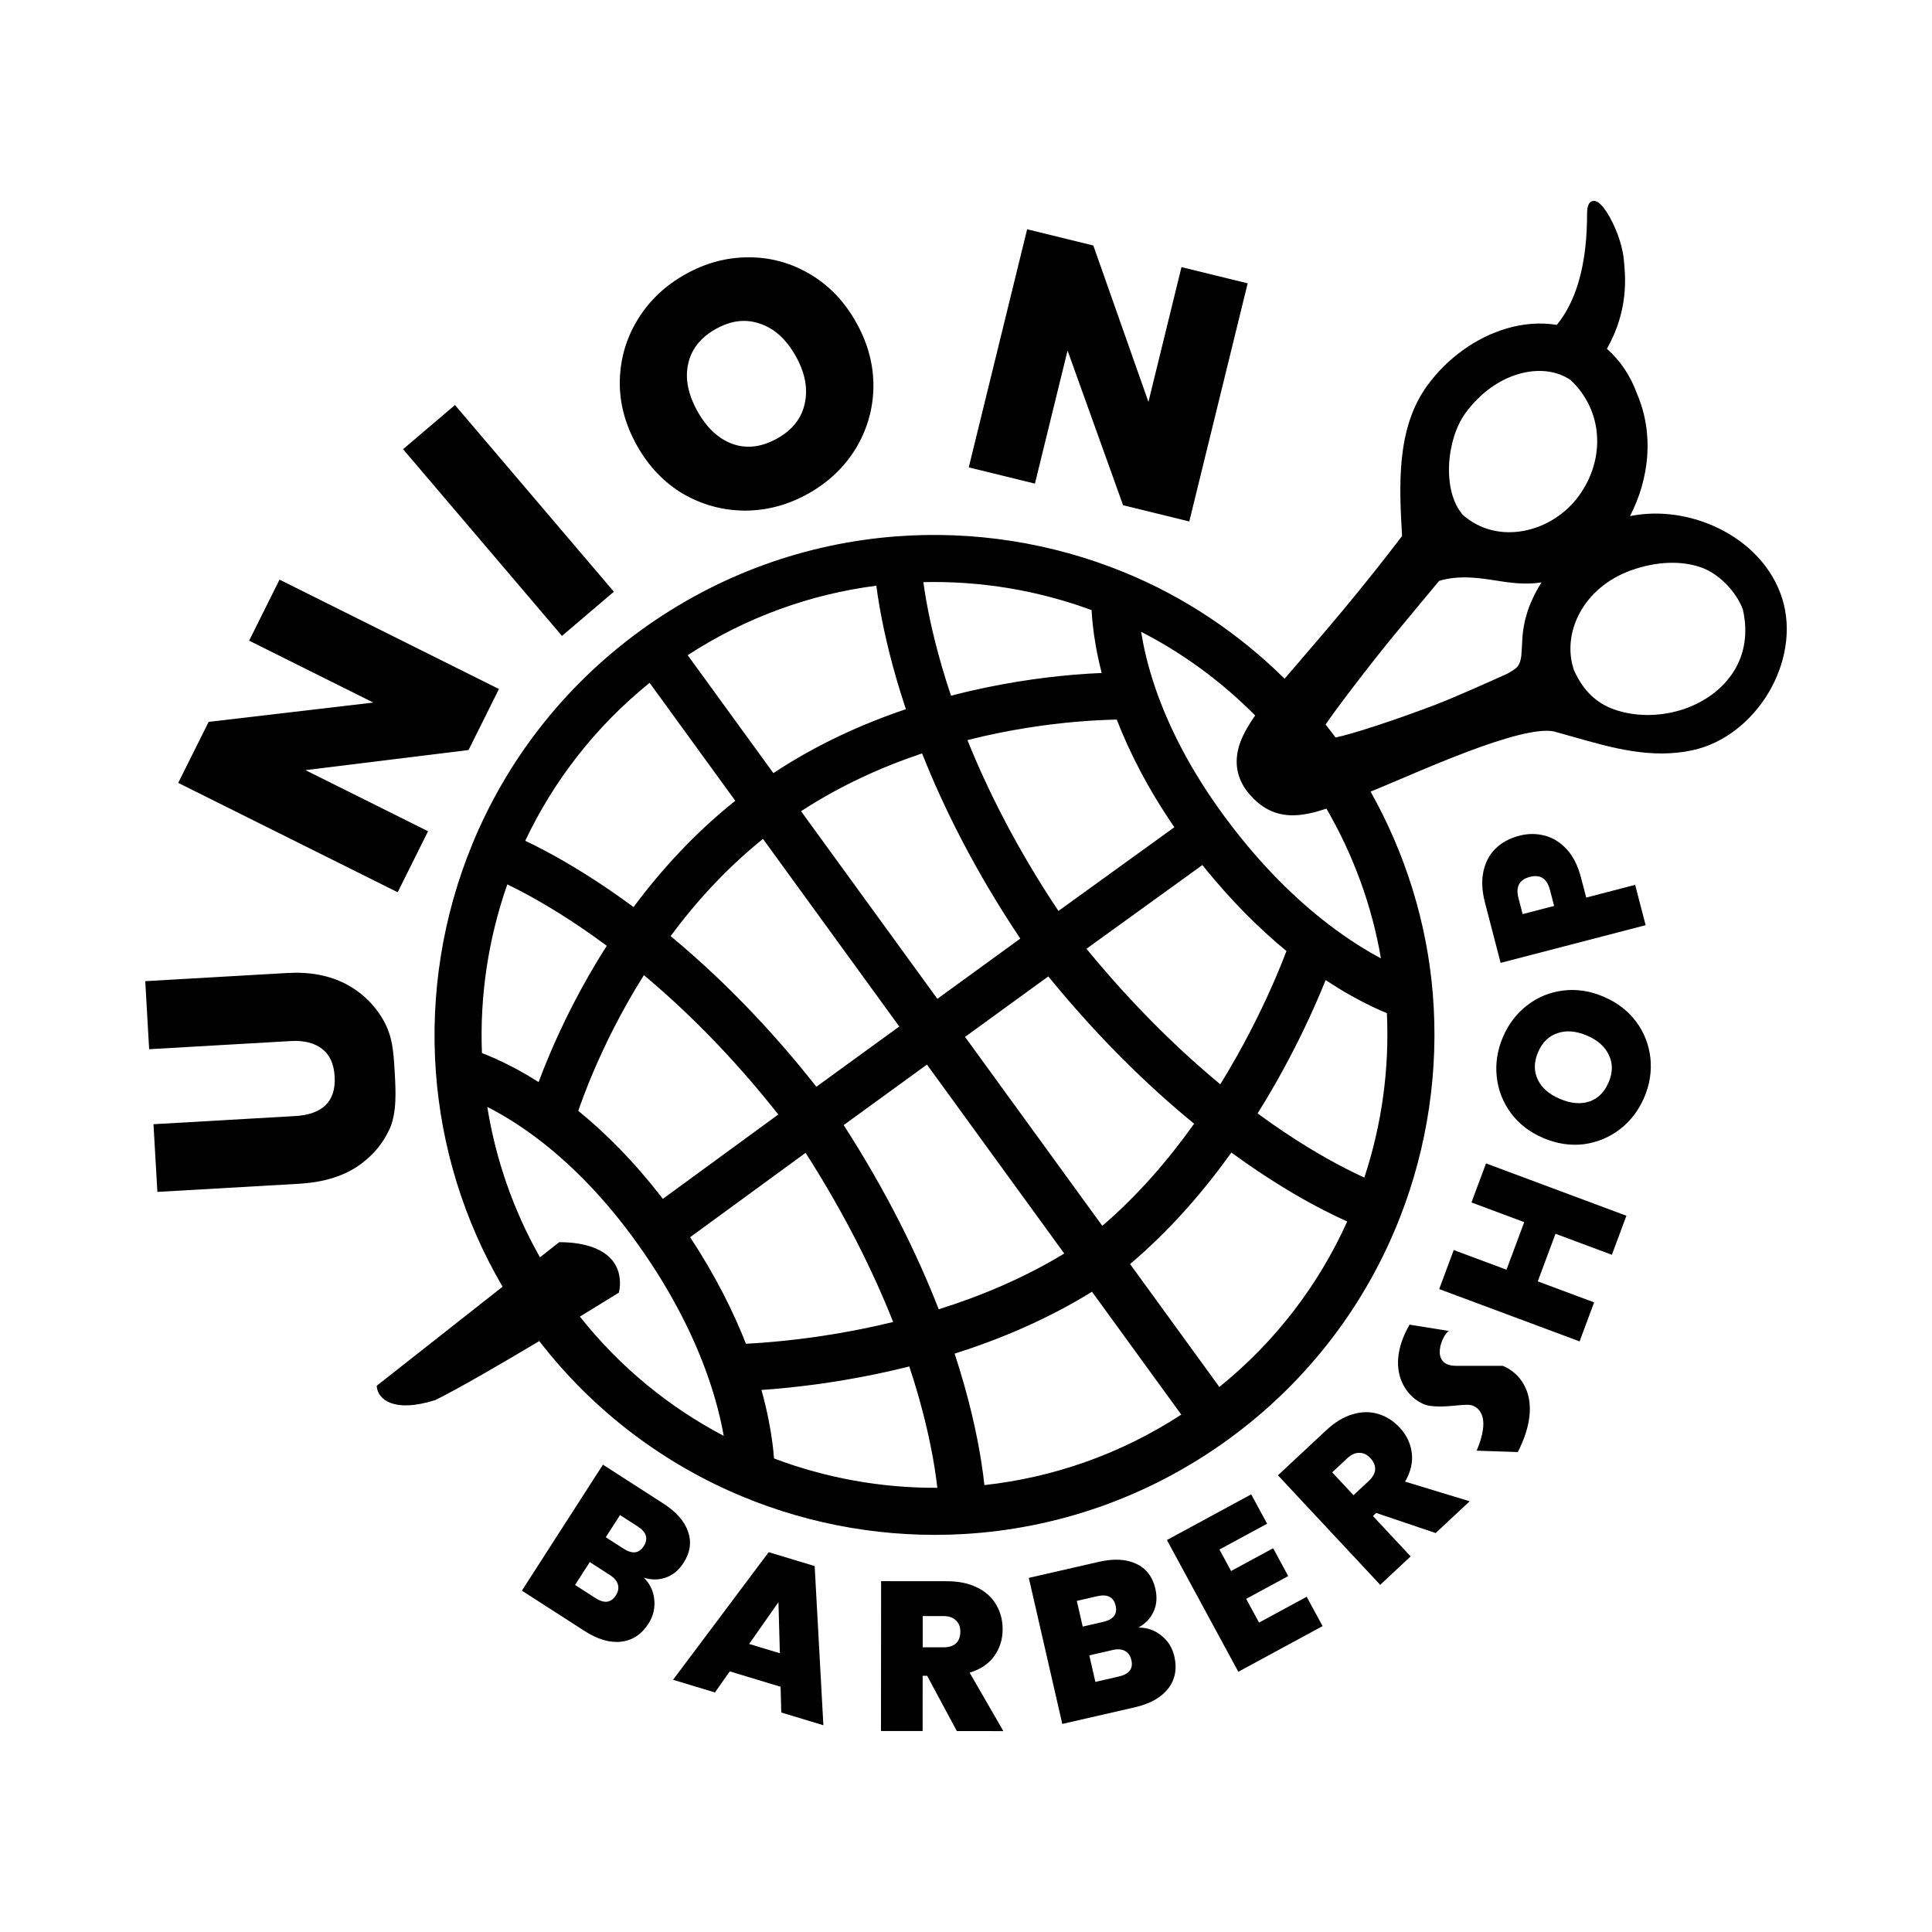
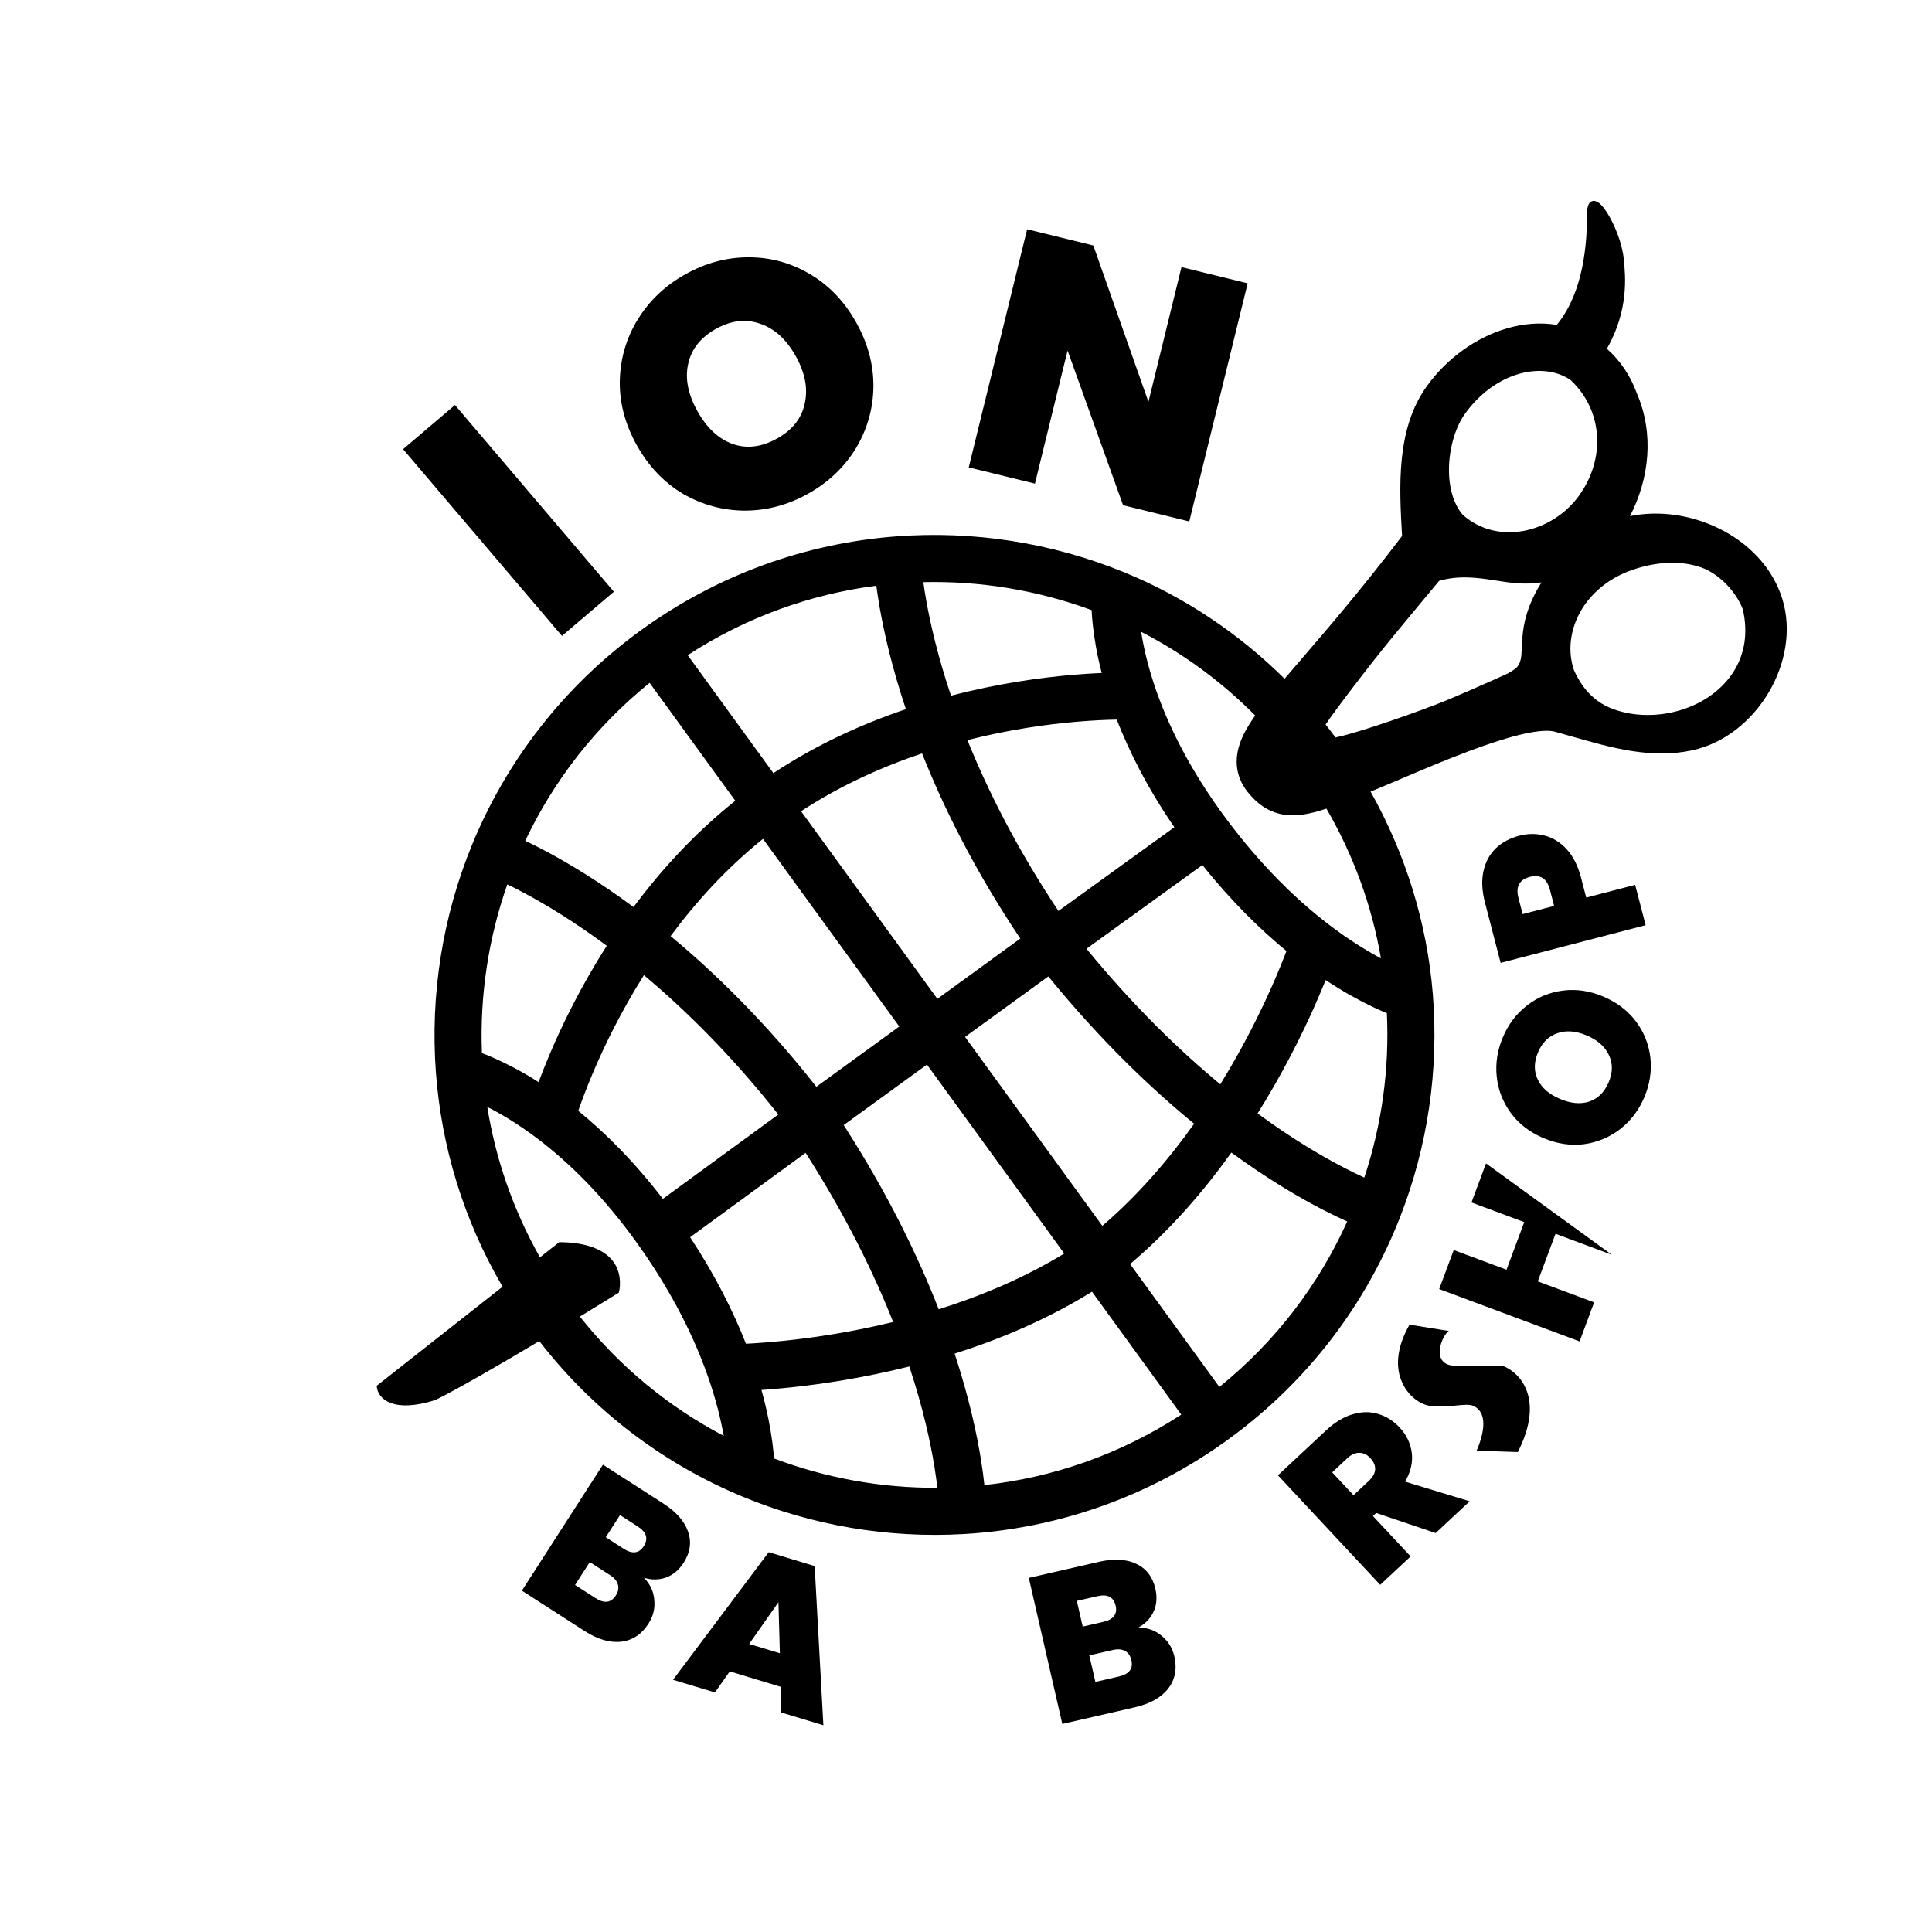
<svg xmlns="http://www.w3.org/2000/svg" width="100" height="100" viewBox="0 0 100 100" fill="none">
  <g clip-path="url(#clip0_63_216)">
    <mask id="mask0_63_216" style="mask-type:alpha" maskUnits="userSpaceOnUse" x="-4" y="2" width="108" height="96">
      <rect x="-3.173" y="2.487" width="106.345" height="95.027" fill="white" />
    </mask>
    <g mask="url(#mask0_63_216)">
-       <path d="M7.944 58.189L15.294 57.766C15.976 57.727 16.495 57.541 16.848 57.208C17.201 56.863 17.359 56.367 17.321 55.72C17.284 55.073 17.071 54.599 16.68 54.296C16.278 53.983 15.741 53.846 15.07 53.884L7.72 54.307L7.518 50.785L14.867 50.362C16.029 50.295 17.038 50.484 17.893 50.927C18.736 51.371 19.391 52.007 19.86 52.833C20.315 53.648 20.368 54.427 20.428 55.458C20.487 56.488 20.541 57.566 20.18 58.404C19.807 59.231 19.227 59.901 18.439 60.416C17.651 60.918 16.669 61.203 15.495 61.27L8.146 61.693L7.944 58.189Z" fill="#000000" />
-       <path d="M25.826 35.663L24.252 38.821L15.809 39.862L22.156 43.025L20.583 46.183L9.225 40.522L10.799 37.364L19.322 36.364L12.895 33.16L14.468 30.002L25.826 35.663Z" fill="#000000" />
      <path d="M23.549 20.964L31.774 30.627L29.087 32.914L20.863 23.25L23.549 20.964Z" fill="#000000" />
      <path d="M41.826 25.555C40.788 26.135 39.7 26.426 38.562 26.43C37.417 26.423 36.348 26.134 35.355 25.562C34.367 24.973 33.568 24.134 32.959 23.044C32.351 21.955 32.058 20.84 32.081 19.7C32.109 18.544 32.423 17.482 33.023 16.514C33.623 15.546 34.442 14.773 35.479 14.194C36.527 13.608 37.615 13.317 38.743 13.319C39.882 13.315 40.946 13.608 41.934 14.196C42.917 14.774 43.712 15.608 44.321 16.698C44.93 17.788 45.225 18.907 45.208 20.058C45.185 21.198 44.876 22.257 44.282 23.235C43.682 24.203 42.863 24.976 41.826 25.555ZM40.228 22.695C41.014 22.256 41.489 21.654 41.652 20.89C41.827 20.119 41.674 19.304 41.194 18.445C40.702 17.565 40.086 17.002 39.344 16.757C38.606 16.495 37.845 16.584 37.059 17.022C36.263 17.467 35.783 18.072 35.619 18.837C35.45 19.591 35.611 20.409 36.102 21.289C36.588 22.158 37.2 22.724 37.937 22.986C38.668 23.237 39.432 23.14 40.228 22.695Z" fill="#000000" />
      <path d="M61.557 26.991L58.131 26.151L55.257 18.144L53.568 25.032L50.142 24.192L53.164 11.867L56.59 12.707L59.443 20.802L61.153 13.826L64.579 14.666L61.557 26.991Z" fill="#000000" />
      <path d="M33.329 81.662C33.656 81.994 33.835 82.38 33.866 82.819C33.908 83.255 33.808 83.662 33.566 84.038C33.209 84.593 32.738 84.905 32.153 84.973C31.568 85.042 30.931 84.854 30.24 84.409L27.012 82.332L31.208 75.811L34.334 77.822C35 78.251 35.426 78.734 35.612 79.272C35.804 79.814 35.727 80.353 35.382 80.89C35.136 81.272 34.828 81.528 34.458 81.656C34.098 81.781 33.721 81.784 33.329 81.662ZM31.354 79.567L32.27 80.156C32.726 80.45 33.076 80.409 33.318 80.033C33.568 79.644 33.464 79.303 33.008 79.009L32.092 78.42L31.354 79.567ZM30.82 82.716C31.276 83.009 31.627 82.965 31.873 82.583C32 82.385 32.036 82.195 31.98 82.01C31.93 81.83 31.794 81.668 31.572 81.526L30.527 80.853L29.765 82.037L30.82 82.716Z" fill="#000000" />
      <path d="M40.404 87.307L37.772 86.511L37.006 87.601L34.837 86.945L39.788 80.34L42.167 81.06L42.618 89.298L40.438 88.639L40.404 87.307ZM40.366 85.572L40.292 82.929L38.776 85.091L40.366 85.572Z" fill="#000000" />
-       <path d="M49.526 89.599L47.988 86.738L47.757 86.738L47.755 89.598L45.599 89.596L45.606 81.841L49.005 81.844C49.629 81.844 50.156 81.955 50.589 82.175C51.021 82.388 51.347 82.686 51.567 83.067C51.787 83.442 51.896 83.863 51.896 84.333C51.895 84.861 51.748 85.326 51.454 85.729C51.168 86.125 50.746 86.407 50.188 86.575L51.934 89.602L49.526 89.599ZM47.759 85.264L48.826 85.265C49.119 85.265 49.339 85.195 49.486 85.056C49.633 84.917 49.706 84.716 49.707 84.451C49.707 84.202 49.63 84.008 49.476 83.868C49.33 83.722 49.113 83.648 48.827 83.648L47.76 83.647L47.759 85.264Z" fill="#000000" />
      <path d="M58.919 84.243C59.385 84.242 59.786 84.383 60.122 84.667C60.464 84.942 60.684 85.298 60.784 85.734C60.932 86.377 60.826 86.932 60.466 87.398C60.106 87.864 59.526 88.189 58.726 88.373L54.984 89.23L53.251 81.671L56.875 80.841C57.647 80.664 58.291 80.697 58.805 80.94C59.327 81.181 59.659 81.613 59.802 82.235C59.903 82.678 59.87 83.077 59.703 83.431C59.542 83.777 59.28 84.047 58.919 84.243ZM56.041 84.192L57.102 83.948C57.631 83.827 57.846 83.549 57.746 83.113C57.642 82.662 57.326 82.498 56.797 82.619L55.736 82.862L56.041 84.192ZM57.919 86.774C58.448 86.653 58.662 86.371 58.56 85.928C58.508 85.699 58.396 85.54 58.225 85.451C58.062 85.361 57.851 85.345 57.594 85.404L56.382 85.682L56.697 87.055L57.919 86.774Z" fill="#000000" />
-       <path d="M63.119 80.203L63.721 81.315L65.897 80.136L66.678 81.577L64.502 82.756L65.168 83.984L67.634 82.648L68.457 84.167L64.095 86.53L60.4 79.711L64.762 77.348L65.585 78.867L63.119 80.203Z" fill="#000000" />
      <path d="M74.309 79.35L71.232 78.311L71.063 78.469L73.015 80.559L71.439 82.03L66.146 76.362L68.631 74.043C69.086 73.617 69.547 73.337 70.014 73.203C70.475 73.063 70.916 73.057 71.337 73.186C71.753 73.309 72.122 73.542 72.442 73.885C72.802 74.271 73.013 74.711 73.074 75.206C73.135 75.691 73.019 76.185 72.727 76.689L76.07 77.706L74.309 79.35ZM70.057 77.391L70.837 76.663C71.051 76.463 71.165 76.262 71.177 76.06C71.189 75.858 71.105 75.66 70.924 75.467C70.754 75.285 70.566 75.196 70.358 75.199C70.15 75.192 69.942 75.286 69.733 75.481L68.954 76.209L70.057 77.391Z" fill="#000000" />
-       <path d="M76.916 60.218L84.183 62.927L83.43 64.947L80.513 63.86L79.594 66.323L82.511 67.41L81.759 69.431L74.492 66.722L75.245 64.702L77.976 65.72L78.894 63.257L76.163 62.239L76.916 60.218Z" fill="#000000" />
+       <path d="M76.916 60.218L83.43 64.947L80.513 63.86L79.594 66.323L82.511 67.41L81.759 69.431L74.492 66.722L75.245 64.702L77.976 65.72L78.894 63.257L76.163 62.239L76.916 60.218Z" fill="#000000" />
      <path d="M85.106 56.8C84.822 57.468 84.405 58.016 83.856 58.444C83.301 58.869 82.676 59.129 81.982 59.224C81.284 59.309 80.584 59.203 79.882 58.904C79.181 58.605 78.622 58.176 78.207 57.617C77.788 57.048 77.542 56.417 77.47 55.725C77.398 55.033 77.504 54.353 77.789 53.685C78.076 53.01 78.493 52.462 79.039 52.041C79.588 51.613 80.211 51.356 80.909 51.271C81.6 51.183 82.296 51.288 82.998 51.587C83.7 51.886 84.262 52.316 84.684 52.879C85.099 53.438 85.346 54.065 85.425 54.76C85.497 55.452 85.391 56.132 85.106 56.8ZM83.264 56.016C83.48 55.51 83.484 55.042 83.277 54.611C83.073 54.173 82.694 53.836 82.141 53.601C81.574 53.359 81.065 53.318 80.615 53.477C80.161 53.627 79.826 53.954 79.611 54.46C79.392 54.973 79.387 55.445 79.594 55.876C79.794 56.304 80.177 56.639 80.744 56.88C81.304 57.118 81.811 57.163 82.266 57.014C82.713 56.861 83.046 56.529 83.264 56.016Z" fill="#000000" />
      <path d="M78.633 43.258C79.087 43.139 79.53 43.138 79.961 43.253C80.384 43.363 80.764 43.601 81.102 43.968C81.431 44.33 81.674 44.816 81.833 45.426L82.102 46.459L84.635 45.8L85.178 47.887L77.672 49.838L76.862 46.719C76.705 46.115 76.678 45.577 76.782 45.102C76.885 44.621 77.096 44.225 77.417 43.915C77.738 43.604 78.143 43.385 78.633 43.258ZM80.225 46.06C80.072 45.471 79.726 45.247 79.186 45.387C78.64 45.529 78.443 45.895 78.596 46.484L78.812 47.314L80.441 46.891L80.225 46.06Z" fill="#000000" />
      <path fill-rule="evenodd" clip-rule="evenodd" d="M84.047 13.426C84.134 14.283 84.314 16.047 83.172 18.053C83.886 18.683 84.4 19.476 84.719 20.351C85.632 22.458 85.367 24.772 84.369 26.714C85.884 26.404 87.541 26.653 88.96 27.347C90.48 28.09 91.737 29.348 92.25 30.992C92.752 32.603 92.412 34.387 91.54 35.852C90.668 37.317 89.254 38.48 87.584 38.837C85.461 39.291 83.424 38.709 81.439 38.142C81.098 38.045 80.759 37.948 80.422 37.857C80.017 37.776 79.385 37.854 78.613 38.045C77.844 38.236 76.958 38.533 76.059 38.869C74.792 39.343 73.51 39.89 72.501 40.32C72.077 40.501 71.701 40.661 71.395 40.787L70.941 40.973C72.734 44.167 73.864 47.744 74.164 51.471C74.479 55.392 73.896 59.341 72.467 63.001C70.728 67.456 67.733 71.483 63.579 74.501C59.424 77.519 54.67 79.123 49.895 79.401C45.972 79.629 42.036 78.963 38.405 77.452C34.39 75.781 30.748 73.078 27.913 69.414C25.903 70.614 23.79 71.839 22.551 72.459L22.54 72.464L22.529 72.468C21.442 72.809 20.71 72.799 20.233 72.622C19.751 72.444 19.539 72.097 19.507 71.808L19.498 71.728L26.013 66.601C23.979 63.121 22.843 59.319 22.561 55.494C22.264 51.468 22.912 47.416 24.451 43.683C26.213 39.407 29.145 35.549 33.159 32.632C37.173 29.716 41.748 28.12 46.361 27.765C50.386 27.455 54.44 28.091 58.177 29.617C61.316 30.899 64.128 32.795 66.49 35.131C66.753 34.822 67.035 34.494 67.337 34.144L67.338 34.142C68.695 32.566 70.45 30.529 72.571 27.744C72.424 25.185 72.253 22.19 73.872 19.962C74.899 18.548 76.393 17.465 77.996 16.998C78.844 16.751 79.723 16.675 80.58 16.816C80.75 16.607 80.917 16.369 81.075 16.095C81.672 15.059 82.147 13.497 82.147 11.066C82.147 10.863 82.17 10.7 82.225 10.586C82.253 10.527 82.295 10.473 82.354 10.437C82.416 10.4 82.484 10.392 82.548 10.403C82.665 10.422 82.774 10.506 82.867 10.599C82.965 10.698 83.066 10.829 83.165 10.982C83.559 11.587 83.971 12.597 84.047 13.426ZM59.067 32.704C61.263 33.829 63.251 35.301 64.968 37.034C64.645 37.493 64.385 37.933 64.221 38.358C64.054 38.793 63.959 39.28 64.039 39.796C64.121 40.319 64.365 40.756 64.68 41.118C64.944 41.421 65.26 41.708 65.659 41.911C66.072 42.121 66.504 42.206 66.95 42.2C67.473 42.194 68.041 42.059 68.657 41.855C70.038 44.236 71.008 46.86 71.477 49.604C70.738 49.211 69.811 48.645 68.77 47.848C67.181 46.632 65.322 44.874 63.458 42.368C61.554 39.808 60.449 37.498 59.808 35.635C59.408 34.472 59.187 33.479 59.067 32.704ZM37.46 74.32C34.65 72.845 32.101 70.778 30.015 68.147C30.777 67.683 31.507 67.234 32.031 66.908C32.142 66.478 32.133 65.778 31.696 65.239C31.258 64.698 30.378 64.295 28.944 64.295L27.948 65.079C26.553 62.611 25.651 59.975 25.222 57.294C25.922 57.648 26.797 58.165 27.78 58.905C29.354 60.09 31.21 61.855 33.056 64.457C34.864 67.004 35.96 69.315 36.626 71.202C37.062 72.438 37.314 73.495 37.46 74.32ZM75.843 21.394C77.422 19.221 79.872 18.694 81.294 19.671C82.989 21.261 83.103 23.765 81.722 25.665C80.34 27.569 77.533 28.258 75.717 26.651C75.179 26.036 74.959 25.069 75.004 24.067C75.05 23.063 75.36 22.059 75.843 21.394ZM88.031 29.362C87.021 29.015 85.757 29.049 84.449 29.512C81.937 30.401 80.816 32.771 81.467 34.687L81.473 34.699C81.961 35.782 82.658 36.399 83.523 36.711C85.684 37.489 88.553 36.714 89.777 34.688C90.296 33.828 90.486 32.769 90.212 31.556L90.21 31.546L90.207 31.536C89.861 30.622 88.975 29.687 88.031 29.362ZM69.126 38.172C69.976 38.003 72.243 37.261 74.28 36.484C75.296 36.096 77.248 35.22 78.018 34.871C78.278 34.727 78.442 34.615 78.51 34.541C78.653 34.385 78.713 34.197 78.743 33.942C78.758 33.814 78.793 33.147 78.8 32.987C78.857 32.271 79.037 31.349 79.786 30.146C78.901 30.282 78.121 30.158 77.368 30.039C76.487 29.9 75.494 29.767 74.489 30.066C74.043 30.601 72.734 32.174 72.101 32.945C70.833 34.491 69.064 36.819 68.613 37.502C68.788 37.722 68.959 37.946 69.126 38.172ZM30.672 55.571C31.261 54.178 32.128 52.378 33.329 50.473C35.479 52.273 37.875 54.633 40.285 57.686L34.309 62.053C32.809 60.1 31.307 58.617 29.931 57.496C30.093 57.029 30.336 56.368 30.672 55.571ZM27.12 46.214C26.797 46.042 26.509 45.897 26.259 45.776C25.276 48.575 24.829 51.541 24.945 54.507C25.141 54.581 25.365 54.673 25.615 54.784C26.232 55.058 27.002 55.452 27.877 56.009C28.027 55.608 28.209 55.142 28.428 54.624C29.078 53.084 30.048 51.078 31.407 48.955C29.687 47.678 28.207 46.794 27.12 46.214ZM38.61 69.552C37.965 67.908 37.041 66.042 35.721 64.038L41.697 59.671C43.766 62.901 45.215 65.864 46.229 68.426C44.081 68.95 42.127 69.237 40.635 69.393C39.794 69.481 39.103 69.527 38.61 69.552ZM47.066 70.728C44.685 71.326 42.522 71.645 40.889 71.816C40.333 71.874 39.837 71.915 39.413 71.945C39.715 73.03 39.884 73.951 39.978 74.668C40.019 74.982 40.046 75.257 40.063 75.489C42.764 76.509 45.634 77.024 48.517 77.008C48.483 76.713 48.437 76.366 48.374 75.969C48.17 74.693 47.787 72.908 47.066 70.728ZM48.588 67.769C47.501 64.977 45.932 61.748 43.669 58.234L47.979 55.102L55.085 64.882C52.997 66.155 50.756 67.087 48.588 67.769ZM49.412 70.064C50.155 72.331 50.56 74.208 50.78 75.585C50.859 76.079 50.914 76.508 50.952 76.868C54.49 76.48 57.982 75.279 61.143 73.221L56.521 66.859C54.21 68.292 51.751 69.322 49.412 70.064ZM58.492 65.427C60.568 63.672 62.308 61.651 63.736 59.656C65.662 61.064 67.323 62.029 68.564 62.663C69.01 62.891 69.401 63.076 69.732 63.224C68.269 66.468 66.049 69.418 63.114 71.789L58.492 65.427ZM49.95 53.67L57.056 63.45C58.911 61.858 60.49 60.015 61.808 58.164C59.489 56.267 56.903 53.777 54.26 50.539L49.95 53.67ZM48.518 51.7L41.463 41.989C43.502 40.655 45.654 39.691 47.726 38.996C48.845 41.815 50.465 45.078 52.81 48.581L48.518 51.7ZM34.71 48.452C37.045 50.388 39.648 52.937 42.255 56.25L46.547 53.132L39.492 43.421C37.593 44.948 36.011 46.696 34.71 48.452ZM55.744 37.356C56.605 37.282 57.309 37.255 57.804 37.246C58.444 38.9 59.391 40.787 60.785 42.817L54.785 47.151C52.626 43.916 51.122 40.908 50.074 38.307C52.258 37.754 54.237 37.484 55.744 37.356ZM56.236 49.108C58.669 52.073 61.039 54.367 63.162 56.123C64.325 54.242 65.201 52.472 65.811 51.102C66.154 50.329 66.412 49.686 66.587 49.225C65.223 48.103 63.734 46.649 62.236 44.774L56.236 49.108ZM68.037 52.092C68.264 51.581 68.456 51.122 68.615 50.728C69.554 51.351 70.378 51.796 71.031 52.107C71.317 52.243 71.569 52.353 71.785 52.441C71.921 55.325 71.523 58.214 70.617 60.951C70.347 60.828 70.031 60.677 69.674 60.494C68.522 59.906 66.944 58.99 65.093 57.631C66.397 55.551 67.369 53.593 68.037 52.092ZM27.186 43.519C27.494 43.665 27.857 43.846 28.266 44.064C29.437 44.688 30.996 45.621 32.792 46.949C34.207 45.047 35.946 43.131 38.059 41.448L33.624 35.344C30.807 37.619 28.649 40.428 27.186 43.519ZM40.03 40.016L35.595 33.912C38.629 31.936 41.968 30.752 45.359 30.316C45.403 30.654 45.463 31.054 45.544 31.511C45.776 32.818 46.181 34.588 46.889 36.707C44.643 37.465 42.283 38.527 40.03 40.016ZM47.792 30.131C47.83 30.406 47.879 30.725 47.943 31.085C48.158 32.299 48.542 33.98 49.225 36.01C51.663 35.373 53.871 35.071 55.536 34.928C56.096 34.88 56.596 34.851 57.024 34.833C56.765 33.828 56.628 32.974 56.558 32.303C56.529 32.031 56.512 31.789 56.502 31.58C53.717 30.553 50.758 30.061 47.792 30.131Z" fill="#000000" />
      <path d="M75.369 70.695C73.965 70.695 74.648 69.082 74.993 68.891L72.957 68.564C71.498 71.113 73.06 72.621 73.99 72.762C74.92 72.903 75.869 72.597 76.247 72.762C76.626 72.927 76.773 73.273 76.778 73.691C76.784 74.113 76.614 74.668 76.429 75.087L78.562 75.158C79.988 72.355 78.635 71.015 77.779 70.695H75.369Z" fill="#000000" />
    </g>
  </g>
  <defs>
    <clipPath id="clip0_63_216">
      <rect width="100" height="100" fill="white" />
    </clipPath>
  </defs>
</svg>